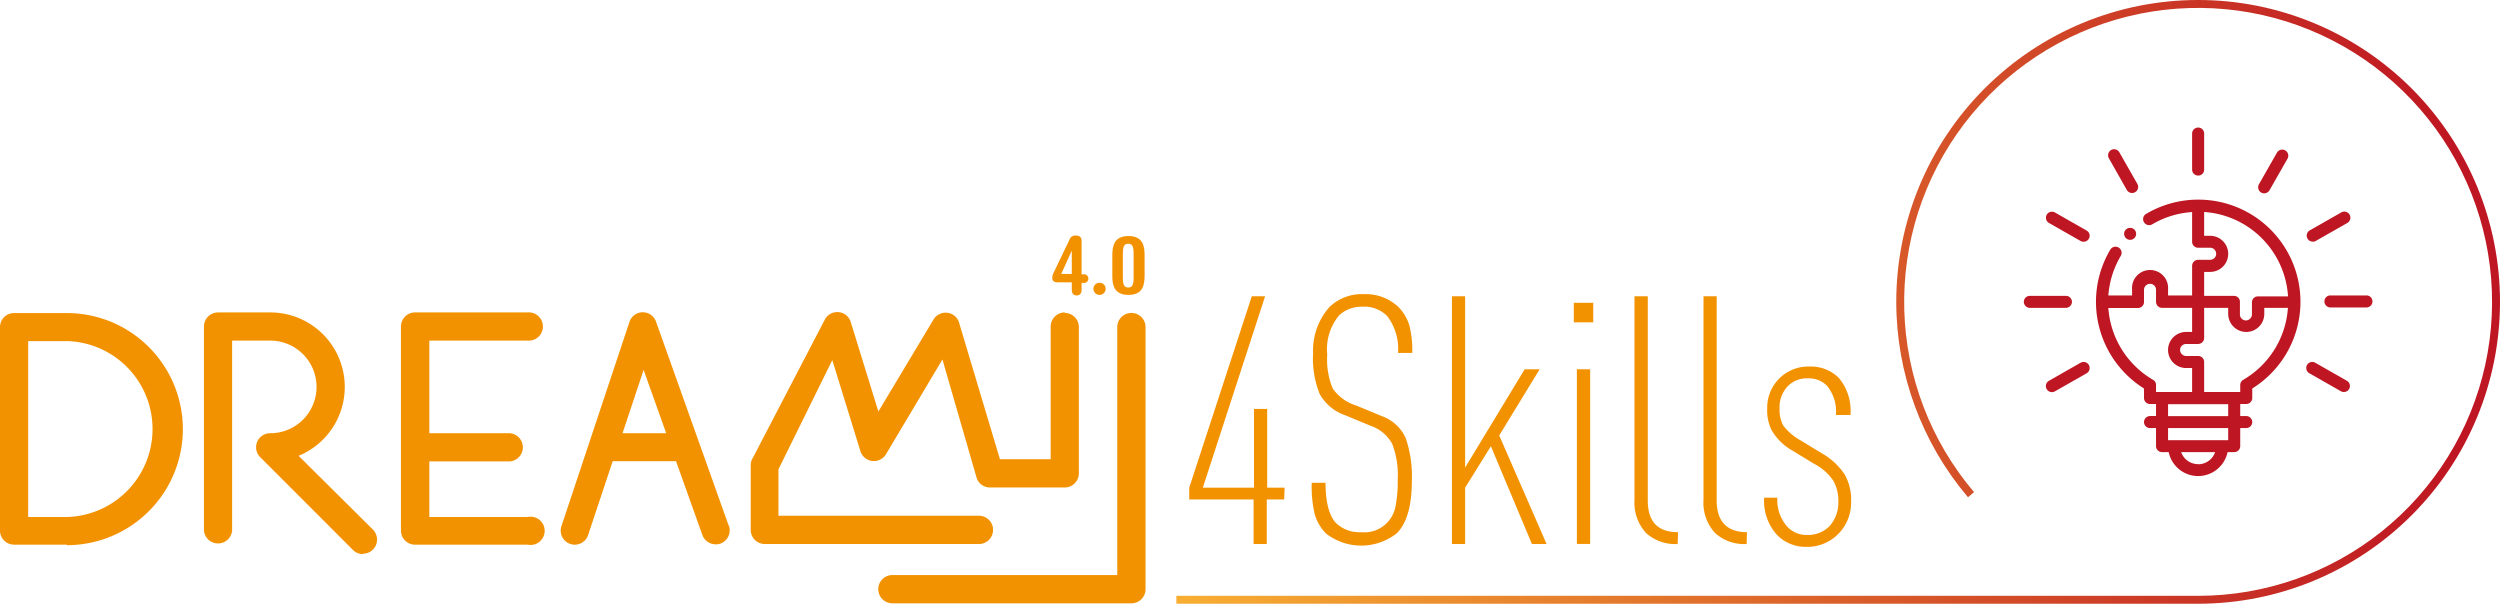
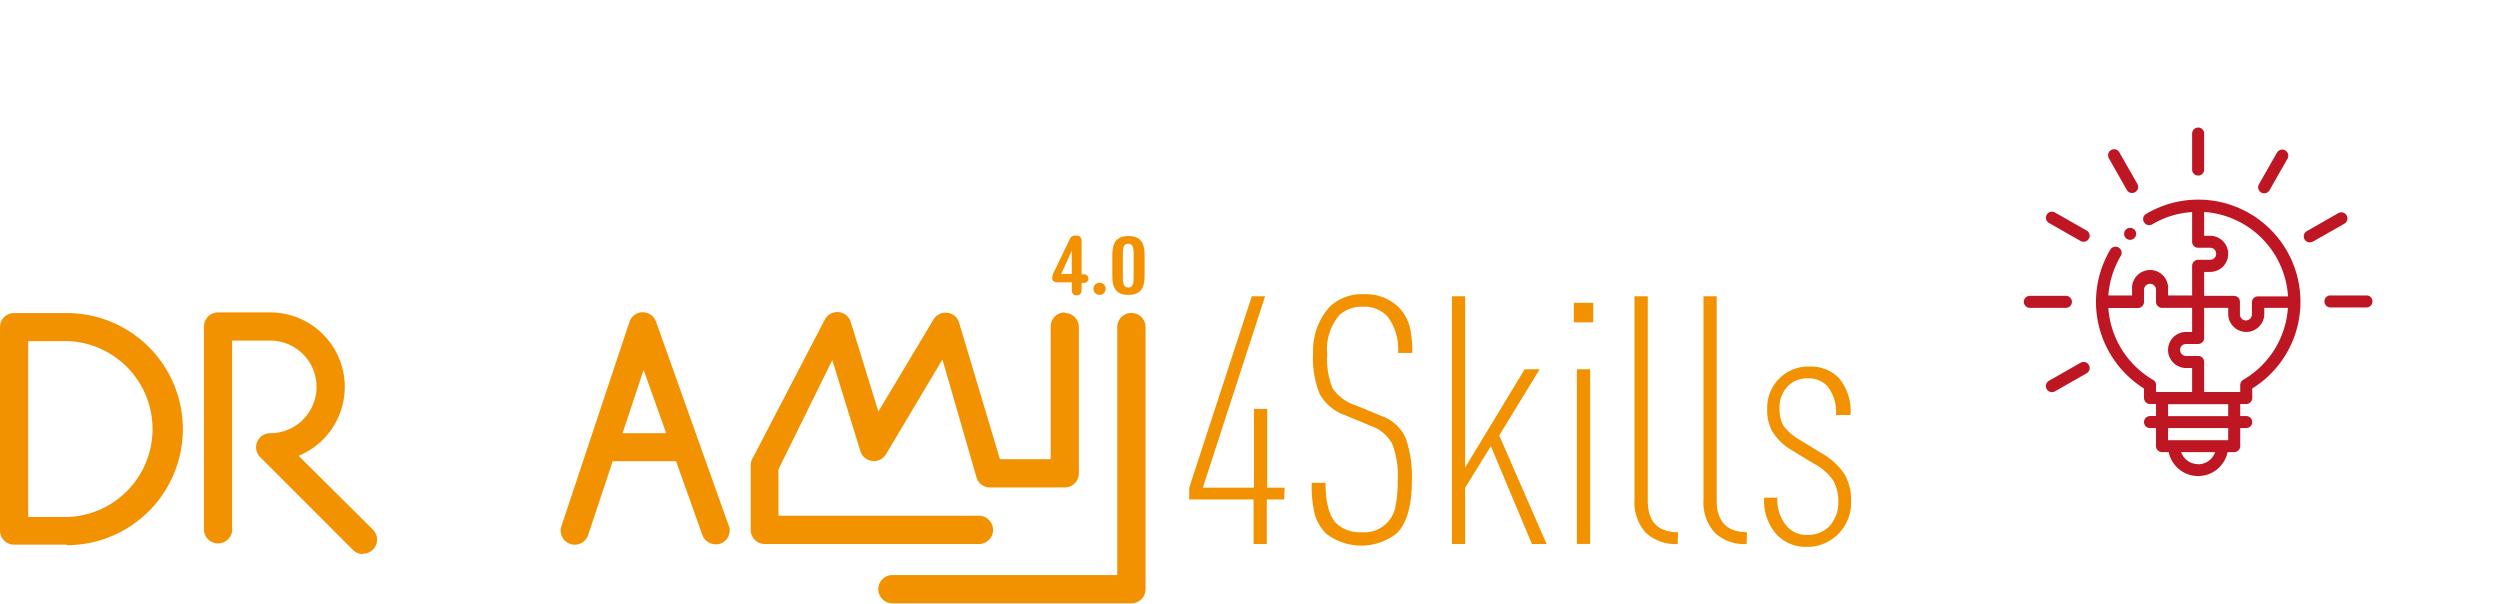
<svg xmlns="http://www.w3.org/2000/svg" viewBox="0 0 236.94 57.22">
  <defs>
    <clipPath id="clip-path">
-       <path d="M179.72,28.61a28.66,28.66,0,0,0,6.8,18.52l.57-.49a27.86,27.86,0,1,1,21.24,9.83H111.49v.75h96.84a28.61,28.61,0,1,0-28.61-28.61" style="fill:none" />
-     </clipPath>
+       </clipPath>
    <linearGradient id="Sfumatura_senza_nome" x1="-1335.32" y1="1183.92" x2="-1334.32" y2="1183.92" gradientTransform="matrix(125.46, 0, 0, -125.46, 167635.63, 148558.86)" gradientUnits="userSpaceOnUse">
      <stop offset="0" stop-color="#f9b233" />
      <stop offset="1" stop-color="#be1622" />
    </linearGradient>
  </defs>
  <g id="Livello_2" data-name="Livello 2">
    <g id="Livello_1-2" data-name="Livello 1">
      <path d="M6.34,51.62h-5A1.33,1.33,0,0,1,0,50.29V31a1.33,1.33,0,0,1,1.33-1.33h5a11,11,0,0,1,0,22M2.67,49H6.34a8.34,8.34,0,0,0,.12-16.67H2.67Z" style="fill:#f39200" />
-       <path d="M50,49H40.69V43.73h7.64a1.34,1.34,0,0,0,0-2.67H40.69V32.28H50a1.34,1.34,0,1,0,0-2.67H39.36A1.34,1.34,0,0,0,38,30.94V50.29a1.33,1.33,0,0,0,1.34,1.33H50A1.34,1.34,0,1,0,50,49" style="fill:#f39200" />
      <path d="M69.07,49.84,62.18,30.5a1.33,1.33,0,0,0-2.52,0L53.21,49.87a1.33,1.33,0,0,0,2.53.84l2.33-7h6l2.5,7a1.34,1.34,0,0,0,1.26.88,1.41,1.41,0,0,0,.45-.07,1.34,1.34,0,0,0,.8-1.71M59,41.06l2-6,2.14,6Z" style="fill:#f39200" />
      <path d="M34.4,52.52a1.33,1.33,0,0,1-.94-.39l-8.79-8.79a1.33,1.33,0,0,1,.94-2.28,4.39,4.39,0,0,0,0-8.78H22v18a1.34,1.34,0,0,1-2.67,0V30.94a1.34,1.34,0,0,1,1.34-1.33h4.93A7.06,7.06,0,0,1,28.3,43.2l7.05,7a1.34,1.34,0,0,1-1,2.28" style="fill:#f39200" />
      <path d="M101.58,26.76h-1.29c-.36,0-.56-.11-.56-.42a1.23,1.23,0,0,1,.15-.54l1.49-3.1a.55.55,0,0,1,.62-.37.46.46,0,0,1,.52.48V26h.17a.41.41,0,1,1,0,.81h-.17v.64c0,.38-.19.55-.47.55s-.46-.17-.46-.55Zm0-3h0l-1,2.2h1Z" style="fill:#f39200" />
      <path d="M104.21,26.8a.57.57,0,0,1,.58.57.58.58,0,1,1-1.16,0,.57.57,0,0,1,.58-.57" style="fill:#f39200" />
      <path d="M105.42,24.25c0-.89.13-1.88,1.53-1.88s1.54,1,1.53,1.88v1.84c0,.87-.13,1.86-1.53,1.86s-1.54-1-1.53-1.86Zm1,2c0,.71.1,1,.51,1s.51-.29.51-1V24.1c0-.71-.1-1-.51-1s-.51.29-.51,1Z" style="fill:#f39200" />
      <path d="M107.23,57.18H84.58a1.34,1.34,0,0,1,0-2.68h21.31V31a1.34,1.34,0,1,1,2.68,0V55.84a1.34,1.34,0,0,1-1.34,1.34" style="fill:#f39200" />
      <path d="M100.92,29.61A1.34,1.34,0,0,0,99.58,31V43.52H94.77l-3.89-13a1.32,1.32,0,0,0-1.13-.88,1.34,1.34,0,0,0-1.28.65L83.25,39l-2.62-8.48a1.31,1.31,0,0,0-1.1-.93,1.34,1.34,0,0,0-1.31.61L71.36,43.38a1.29,1.29,0,0,0-.21.72v6.12a1.34,1.34,0,0,0,1.34,1.34H92.78a1.34,1.34,0,1,0,0-2.68h-19v-4.4l5.1-10.35,2.65,8.58A1.34,1.34,0,0,0,84,43l5.32-8.93,3.25,11.25a1.33,1.33,0,0,0,1.26.88h7.08a1.34,1.34,0,0,0,1.34-1.34V31a1.34,1.34,0,0,0-1.34-1.34" style="fill:#f39200" />
      <path d="M121.71,47.34h-1.65v4.22h-1.25V47.34h-6.1V46.22l5.93-18.14h1.26L114,46.22h4.85V38.76h1.25v7.46h1.65Z" style="fill:#f39200" />
      <path d="M133.81,45.56c0,2.37-.48,4.06-1.45,5a5.44,5.44,0,0,1-6.69,0,4.36,4.36,0,0,1-1.06-1.8,11.51,11.51,0,0,1-.29-3h1.31c0,1.86.35,3.14,1,3.82a3.21,3.21,0,0,0,2.37.86,3,3,0,0,0,3.25-2.39,11.93,11.93,0,0,0,.22-2.56,8.28,8.28,0,0,0-.53-3.44,3.72,3.72,0,0,0-2.05-1.7l-2.41-1a4.38,4.38,0,0,1-2.4-2,8.93,8.93,0,0,1-.63-3.87A6.2,6.2,0,0,1,126,29.1a4.41,4.41,0,0,1,3.24-1.22,4.49,4.49,0,0,1,3.3,1.22,4.27,4.27,0,0,1,1.05,1.8,9.89,9.89,0,0,1,.26,2.55H132.5a5.12,5.12,0,0,0-1-3.46,3,3,0,0,0-2.35-.92,3.14,3.14,0,0,0-2.21.79,5,5,0,0,0-1.15,3.73,7.23,7.23,0,0,0,.51,3.21,4.16,4.16,0,0,0,2.23,1.63l2.41,1a3.92,3.92,0,0,1,2.29,2.1A11.14,11.14,0,0,1,133.81,45.56Z" style="fill:#f39200" />
      <path d="M146.58,51.56h-1.39l-3.89-9.27-2.44,3.93v5.34h-1.25V28.08h1.25V44.31L144.5,35h1.42l-3.83,6.27Z" style="fill:#f39200" />
      <path d="M151,30.55h-1.84V28.7H151Zm-.29,21h-1.26V35h1.26Z" style="fill:#f39200" />
      <path d="M159,51.56a4.13,4.13,0,0,1-3-1.05,4.28,4.28,0,0,1-1.09-3.14V28.08h1.26V47.44c0,2,.95,3,2.87,3Z" style="fill:#f39200" />
      <path d="M165.54,51.56a4.1,4.1,0,0,1-3-1.05,4.24,4.24,0,0,1-1.09-3.14V28.08h1.25V47.44c0,2,1,3,2.87,3Z" style="fill:#f39200" />
      <path d="M175.44,47.54a4.19,4.19,0,0,1-1.22,3.07,4.12,4.12,0,0,1-3,1.22,3.8,3.8,0,0,1-2.8-1.13,4.79,4.79,0,0,1-1.22-3.53h1.25a3.8,3.8,0,0,0,1,2.81,2.47,2.47,0,0,0,1.81.72,2.87,2.87,0,0,0,2.12-.82,3.32,3.32,0,0,0,.85-2.34,3.84,3.84,0,0,0-.49-2,4.93,4.93,0,0,0-1.82-1.59l-2-1.22a5.25,5.25,0,0,1-2-1.94,4.14,4.14,0,0,1-.43-2.05,3.89,3.89,0,0,1,4-4,3.74,3.74,0,0,1,2.77,1.06,4.84,4.84,0,0,1,1.12,3.53H174a3.84,3.84,0,0,0-.82-2.74,2.37,2.37,0,0,0-1.81-.73,2.53,2.53,0,0,0-1.88.69,2.89,2.89,0,0,0-.83,2.18,3.24,3.24,0,0,0,.36,1.62,5.33,5.33,0,0,0,1.62,1.38l2,1.22a6.34,6.34,0,0,1,2.18,2A4.86,4.86,0,0,1,175.44,47.54Z" style="fill:#f39200" />
      <path d="M208.33,18.92a9.67,9.67,0,0,0-4.94,1.36.56.56,0,0,0-.19.78.57.57,0,0,0,.78.2,8.44,8.44,0,0,1,3.78-1.16v2.81a.57.57,0,0,0,.57.57h1.14a.57.57,0,0,1,.57.57.56.56,0,0,1-.57.57h-1.14a.58.58,0,0,0-.57.57h0V28h-2.28v-.57a1.71,1.71,0,1,0-3.41,0V28h-2.25A8.6,8.6,0,0,1,201,24.25a.57.57,0,0,0-1-.58,9.69,9.69,0,0,0,3.2,13.15v.9a.57.57,0,0,0,.57.57h.57v1.14h-.57a.58.58,0,0,0-.57.57.57.57,0,0,0,.57.57h.57v1.71a.57.57,0,0,0,.57.57h.63a2.85,2.85,0,0,0,5.58,0h.63a.57.57,0,0,0,.57-.57h0V40.57h.57a.57.57,0,0,0,.57-.57.58.58,0,0,0-.57-.57h-.57V38.29h.57a.57.57,0,0,0,.57-.57h0v-.9a9.68,9.68,0,0,0-5.13-17.9m0,25.07a1.7,1.7,0,0,1-1.61-1.14h3.22A1.69,1.69,0,0,1,208.33,44m2.85-2.28h-5.7V40.57h5.7Zm-5.7-3.41h5.7v1.13h-5.7Zm3.42-12.54h.57a1.71,1.71,0,1,0,0-3.42h-.57V20.09a8.55,8.55,0,0,1,7.95,8H214a.56.56,0,0,0-.57.57v1.14a.58.58,0,0,1-.57.57.57.57,0,0,1-.57-.57V28.61a.56.56,0,0,0-.57-.57H208.9Zm-9.08,3.42h2.82a.57.57,0,0,0,.56-.57V27.47a.57.57,0,0,1,.57-.57.56.56,0,0,1,.57.57v1.14a.58.58,0,0,0,.57.57h2.85v2.28h-.57a1.71,1.71,0,0,0,0,3.42h.57v2.27h-3.42v-.66a.55.55,0,0,0-.28-.49,8.57,8.57,0,0,1-4.24-6.82M212.6,36a.58.58,0,0,0-.28.49v.66H208.9V34.31a.56.56,0,0,0-.57-.57h-1.14a.58.58,0,0,1-.57-.57.57.57,0,0,1,.57-.57h1.14a.57.57,0,0,0,.57-.57h0V29.18h2.28v.57a1.71,1.71,0,0,0,3.42,0v-.57h2.24A8.55,8.55,0,0,1,212.6,36" style="fill:#be1622" />
      <path d="M196.37,28.61a.57.57,0,0,0-.57-.57h-3.42a.57.57,0,0,0-.57.57.58.58,0,0,0,.57.57h3.42a.58.58,0,0,0,.57-.57Z" style="fill:#be1622" />
      <path d="M197.76,21.85l-3-1.71a.57.57,0,0,0-.78.21.58.58,0,0,0,.21.78l3,1.71a.58.58,0,0,0,.78-.21.56.56,0,0,0-.21-.78" style="fill:#be1622" />
      <path d="M201.57,18a.57.57,0,1,0,1-.57l-1.71-3a.57.57,0,0,0-.78-.21.58.58,0,0,0-.21.78Z" style="fill:#be1622" />
      <path d="M208.33,16.64a.56.56,0,0,0,.57-.56h0V12.66a.56.56,0,0,0-.57-.57.57.57,0,0,0-.57.57v3.41a.57.57,0,0,0,.57.57Z" style="fill:#be1622" />
      <path d="M214.31,18.25a.58.58,0,0,0,.78-.21l1.71-3a.57.57,0,0,0-1-.57l-1.71,3A.58.58,0,0,0,214.31,18.25Z" style="fill:#be1622" />
-       <path d="M219.19,22.91a.55.55,0,0,0,.28-.07l3-1.71a.57.57,0,1,0-.57-1l-3,1.71a.57.57,0,0,0,.29,1.06" style="fill:#be1622" />
+       <path d="M219.19,22.91l3-1.71a.57.57,0,1,0-.57-1l-3,1.71a.57.57,0,0,0,.29,1.06" style="fill:#be1622" />
      <path d="M224.28,28h-3.41a.56.56,0,0,0-.57.57.57.57,0,0,0,.57.57h3.41a.57.57,0,0,0,.57-.57.56.56,0,0,0-.57-.57" style="fill:#be1622" />
-       <path d="M222.43,36.09l-3-1.71a.57.57,0,0,0-.78.21.58.58,0,0,0,.21.78l3,1.71a.58.58,0,0,0,.78-.21.57.57,0,0,0-.21-.78" style="fill:#be1622" />
      <path d="M197.19,34.38l-3,1.71a.57.57,0,0,0,.57,1l3-1.71a.57.57,0,1,0-.57-1" style="fill:#be1622" />
      <path d="M201.48,21.76a.57.57,0,1,0,.81,0,.58.58,0,0,0-.81,0" style="fill:#be1622" />
      <g style="clip-path:url(#clip-path)">
        <rect x="111.49" width="125.46" height="57.22" style="fill:url(#Sfumatura_senza_nome)" />
      </g>
    </g>
  </g>
</svg>